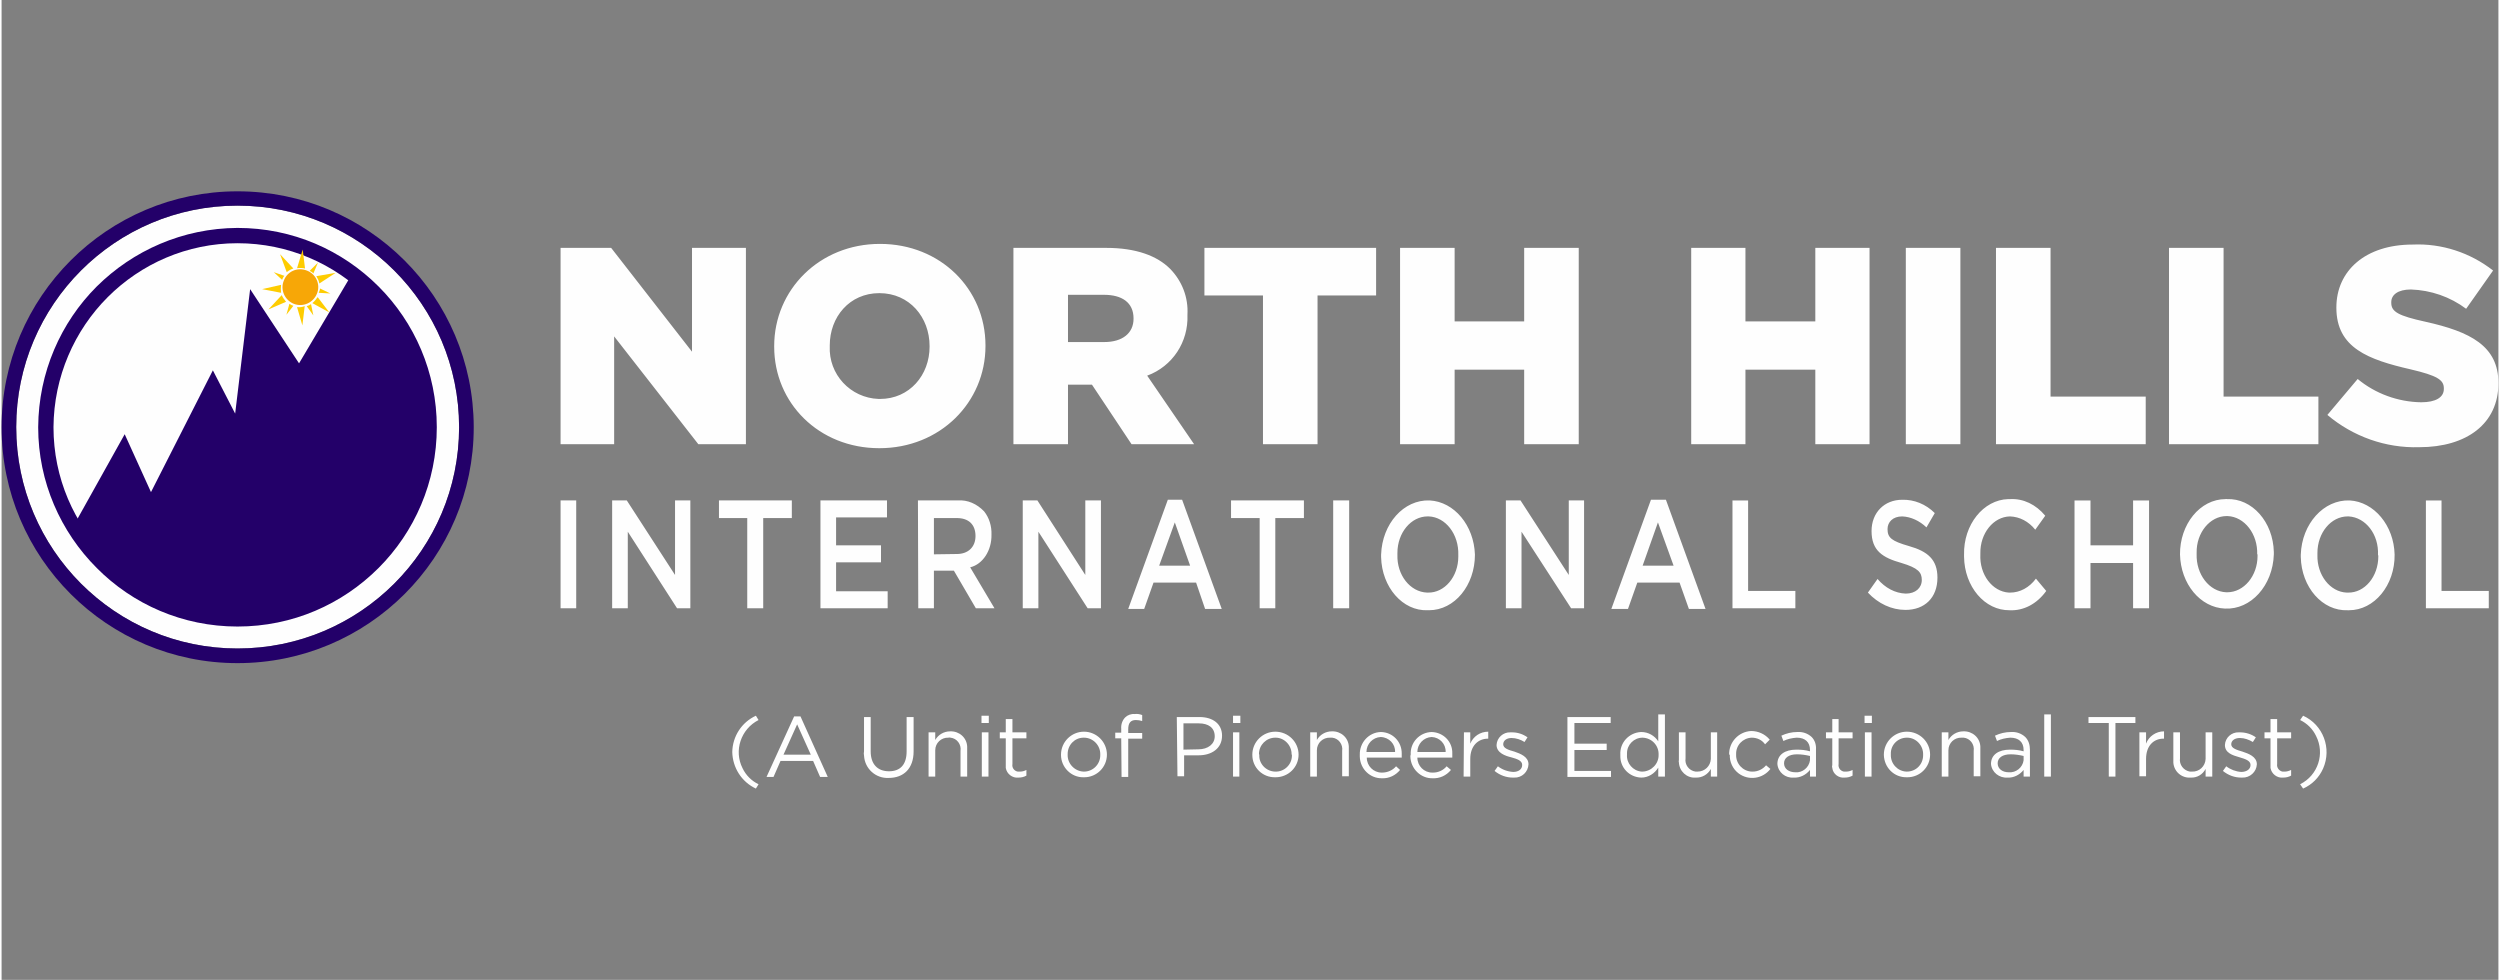
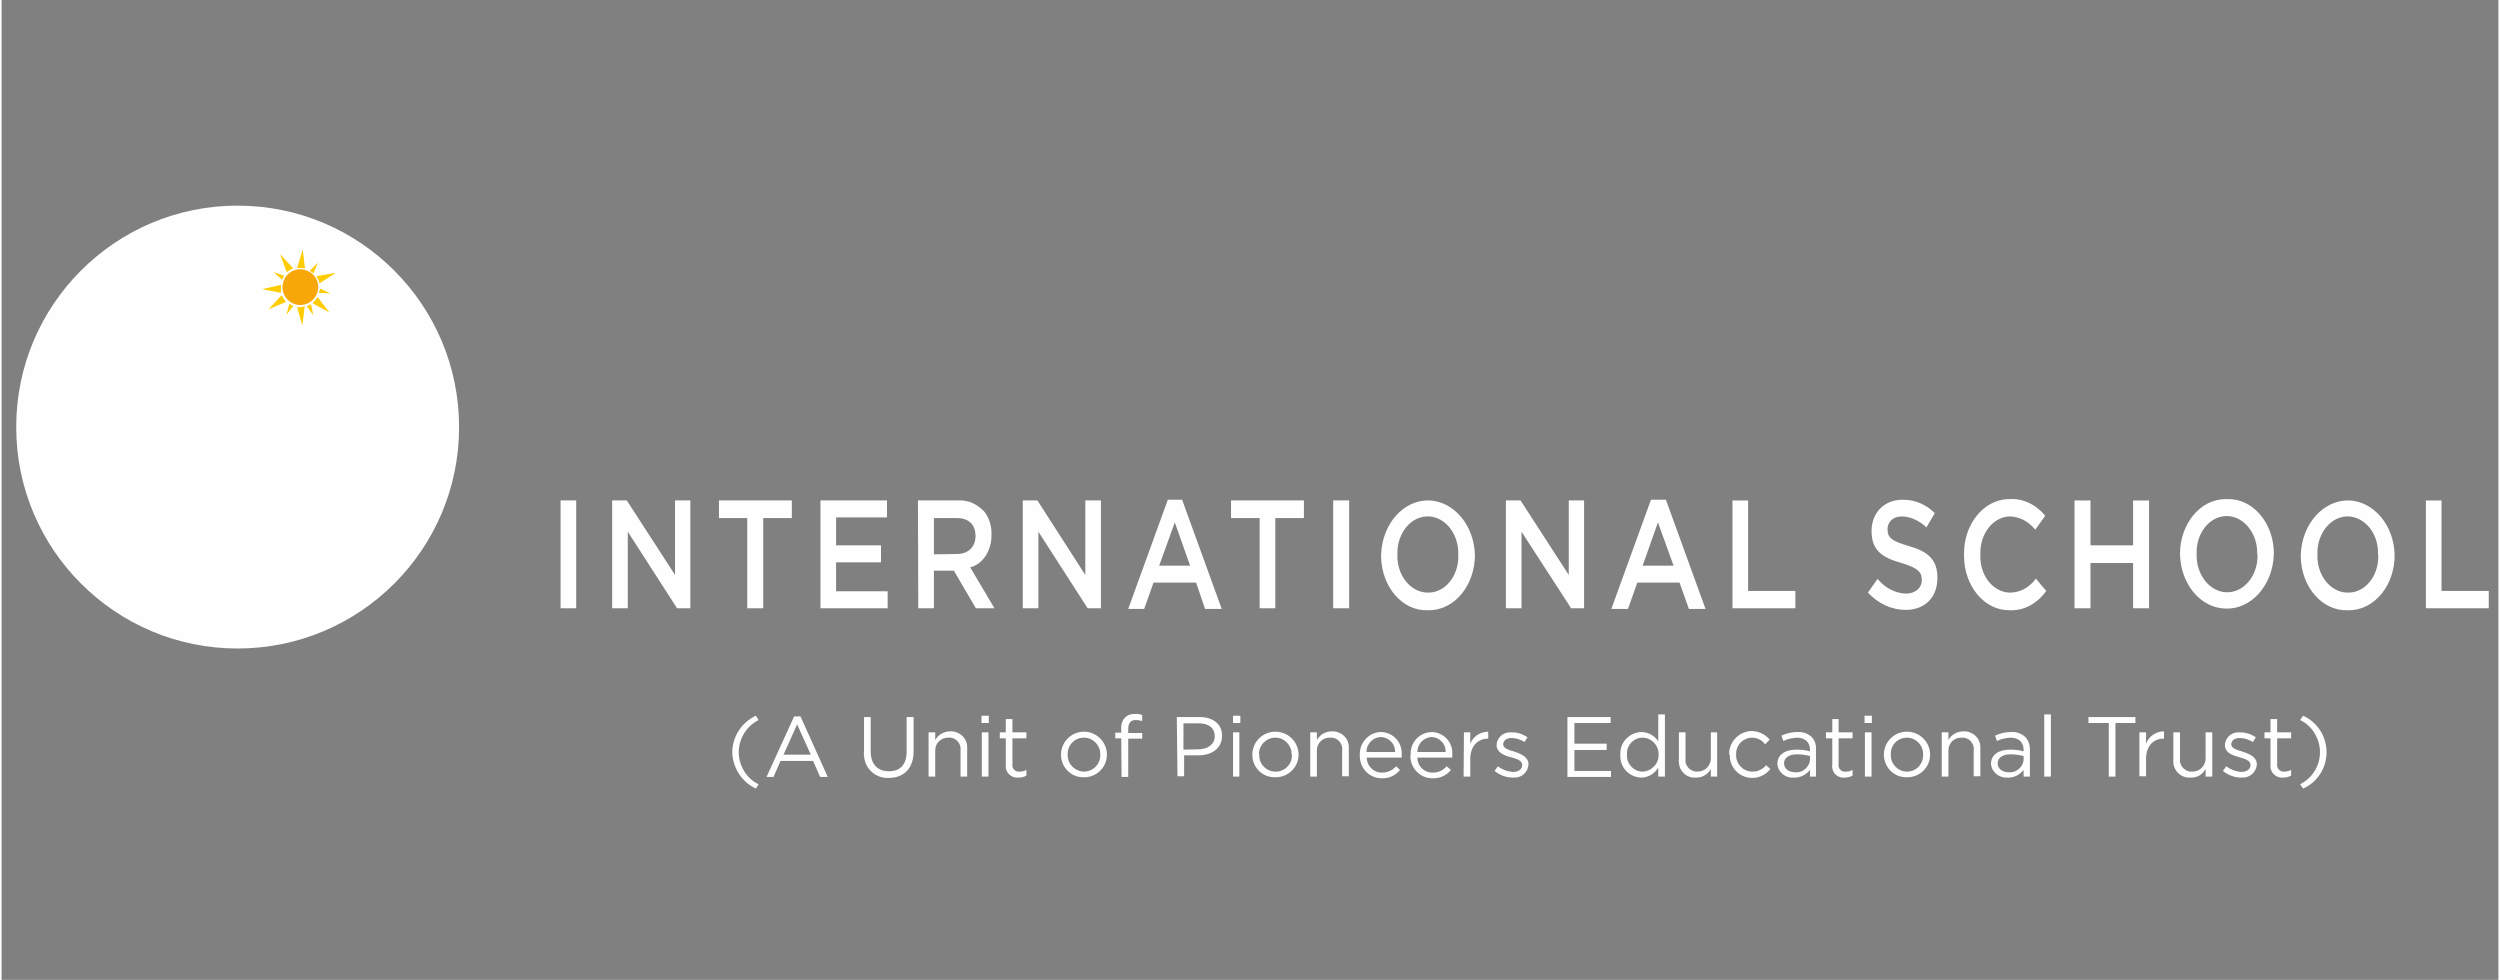
<svg xmlns="http://www.w3.org/2000/svg" xml:space="preserve" width="199px" height="78px" version="1.1" style="shape-rendering:geometricPrecision; text-rendering:geometricPrecision; image-rendering:optimizeQuality; fill-rule:evenodd; clip-rule:evenodd" viewBox="0 0 75.04 29.45">
  <rect x="0" y="0" width="75.04" height="29.45" fill="#808080" stroke="none" />
  <defs>
    <style type="text/css">
   
    .fil0 {fill:none;fill-rule:nonzero}
    .fil1 {fill:#FEFEFE;fill-rule:nonzero}
    .fil4 {fill:#FECC00;fill-rule:nonzero}
    .fil3 {fill:#F7A707;fill-rule:nonzero}
    .fil2 {fill:#230069;fill-rule:nonzero}
   
  </style>
  </defs>
  <g id="Layer_x0020_1">
-     <rect class="fil0" width="75.04" height="29.45" />
-   </g>
+     </g>
  <g id="Layer_x0020_1_3">
    <g id="_1496525557072">
      <g>
-         <path id="_241387608" class="fil1" d="M16.8 7.45l1.52 0 2.43 3.12 0 -3.12 1.62 0 0 5.9 -1.43 0 -2.53 -3.24 0 3.24 -1.61 0 0 -5.9zm53.1 5.02l0.91 -1.08c0.53,0.44 1.21,0.69 1.91,0.7 0.44,0 0.68,-0.15 0.68,-0.4l0 -0.02c0,-0.25 -0.19,-0.38 -1,-0.57 -1.26,-0.29 -2.23,-0.64 -2.23,-1.85l0 -0.01c0,-1.1 0.87,-1.89 2.29,-1.89 0.87,-0.04 1.73,0.24 2.42,0.78l-0.81 1.15c-0.48,-0.36 -1.06,-0.56 -1.66,-0.58 -0.39,0 -0.59,0.16 -0.59,0.38l0 0.02c0,0.27 0.21,0.39 1.03,0.57 1.35,0.3 2.19,0.73 2.19,1.84l0 0.01c0,1.21 -0.95,1.92 -2.38,1.92 -1.01,0.03 -1.99,-0.32 -2.76,-0.97l0 0 0 0zm-4.76 -5.02l1.64 0 0 4.47 2.85 0 0 1.43 -4.49 0 0 -5.9zm-5.2 0l1.64 0 0 4.47 2.86 0 0 1.43 -4.5 0 0 -5.9zm-2.71 0l1.64 0 0 5.9 -1.64 0 0 -5.9zm-6.45 0l1.63 0 0 2.21 2.1 0 0 -2.21 1.63 0 0 5.9 -1.63 0 0 -2.24 -2.1 0 0 2.24 -1.63 0 0 -5.9zm-8.75 0l1.64 0 0 2.21 2.09 0 0 -2.21 1.64 0 0 5.9 -1.64 0 0 -2.24 -2.09 0 0 2.24 -1.64 0 0 -5.9zm-4.12 1.43l-1.76 0 0 -1.43 5.16 0 0 1.43 -1.76 0 0 4.47 -1.64 0 0 -4.47zm-7.5 -1.43l2.79 0c0.9,0 1.53,0.24 1.92,0.63 0.36,0.37 0.55,0.86 0.52,1.38l0 0.01c0.03,0.81 -0.45,1.54 -1.21,1.82l1.41 2.06 -1.88 0 -1.19 -1.79 -0.72 0 0 1.79 -1.64 0 0 -5.9 0 0zm2.73 2.83l0 0c0.55,0 0.88,-0.27 0.88,-0.7l0 -0.01c0,-0.48 -0.35,-0.71 -0.89,-0.71l-1.08 0 0 1.42 1.09 0zm-9.92 0.14l0 -0.02c0,-1.69 1.36,-3.07 3.18,-3.07 1.82,0 3.17,1.36 3.17,3.05l0 0.02c0,1.69 -1.36,3.07 -3.19,3.07 -1.82,0 -3.16,-1.36 -3.16,-3.05zm4.67 0l0 0 0 -0.02c0,-0.86 -0.6,-1.59 -1.51,-1.59 -0.9,0 -1.49,0.72 -1.49,1.57l0 0.02c-0.04,0.85 0.62,1.56 1.47,1.59 0.01,0 0.03,0 0.04,0 0.89,0 1.49,-0.72 1.49,-1.57z" />
        <path id="_241385064" class="fil1" d="M16.8 15.04l0.47 0 0 3.24 -0.47 0 0 -3.24zm1.55 0l0.44 0 1.45 2.24 0 -2.24 0.46 0 0 3.24 -0.4 0 -1.48 -2.3 0 2.3 -0.47 0 0 -3.24zm4.06 0.53l-0.85 0 0 -0.53 2.19 0 0 0.53 -0.86 0 0 2.71 -0.48 0 0 -2.71zm2.2 -0.53l2 0 0 0.51 -1.53 0 0 0.84 1.35 0 0 0.51 -1.35 0 0 0.87 1.55 0 0 0.51 -2.02 0 0 -3.24 0 0zm2.93 0l1.21 0c0.28,-0.02 0.56,0.1 0.78,0.33 0.15,0.19 0.23,0.44 0.22,0.7 0.01,0.47 -0.26,0.89 -0.64,0.98l0.73 1.23 -0.56 0 -0.66 -1.13 -0.6 0 0 1.13 -0.47 0 -0.01 -3.24 0 0zm1.17 1.61l0 0c0.34,0 0.56,-0.21 0.56,-0.54 0,-0.35 -0.21,-0.54 -0.56,-0.54l-0.69 0 0 1.09 0.69 -0.01zm1.98 -1.61l0.44 0 1.44 2.24 0 -2.24 0.47 0 0 3.24 -0.4 0 -1.48 -2.3 0 2.3 -0.47 0 0 -3.24 0 0zm4.36 -0.02l0.43 0 1.19 3.28 -0.5 0 -0.27 -0.79 -1.28 0 -0.28 0.79 -0.48 0 1.19 -3.28zm0.67 1.98l0 0 -0.46 -1.3 -0.47 1.3 0.93 0zm2.09 -1.43l-0.86 0 0 -0.53 2.19 0 0 0.53 -0.86 0 0 2.71 -0.47 0 0 -2.71 0 0zm2.21 -0.53l0.48 0 0 3.24 -0.48 0 0 -3.24zm1.44 1.63c0.03,-0.93 0.68,-1.66 1.46,-1.63 0.74,0.04 1.33,0.75 1.36,1.63 0,0.92 -0.61,1.67 -1.38,1.67 -0.01,0 -0.02,0 -0.04,0 -0.75,0.03 -1.38,-0.69 -1.4,-1.6 0,-0.02 0,-0.04 0,-0.06l0 -0.01 0 0zm2.32 0.01l0 0c0.02,-0.62 -0.38,-1.14 -0.89,-1.16 -0.01,0 -0.02,0 -0.03,0 -0.5,0 -0.91,0.49 -0.91,1.1 0,0.01 0,0.03 0,0.05 -0.02,0.61 0.38,1.12 0.89,1.14 0.01,0 0.02,0 0.03,0 0.5,0.01 0.91,-0.48 0.91,-1.08 0,-0.02 0,-0.04 0,-0.05l0 0zm1.43 -1.64l0.44 0 1.45 2.24 0 -2.24 0.46 0 0 3.24 -0.39 0 -1.49 -2.3 0 2.3 -0.47 0 0 -3.24 0 0zm4.36 -0.02l0.45 0 1.19 3.28 -0.5 0 -0.28 -0.79 -1.27 0 -0.28 0.79 -0.5 0 1.19 -3.28zm0.68 1.98l0 0 -0.47 -1.3 -0.46 1.3 0.93 0 0 0zm1.77 -1.96l0.47 0 0 2.72 1.42 0 0 0.52 -1.89 0 0 -3.24 0 0zm4.07 2.77l0.29 -0.41c0.23,0.27 0.53,0.43 0.85,0.44 0.29,0 0.48,-0.17 0.48,-0.41 0,-0.23 -0.11,-0.36 -0.61,-0.51 -0.57,-0.16 -0.9,-0.37 -0.9,-0.96 0,-0.56 0.39,-0.94 0.92,-0.94 0.36,-0.01 0.71,0.13 0.98,0.4l-0.25 0.43c-0.21,-0.2 -0.47,-0.32 -0.73,-0.33 -0.28,0 -0.44,0.17 -0.44,0.38 0,0.26 0.12,0.36 0.64,0.51 0.57,0.16 0.86,0.41 0.86,0.95 0,0.61 -0.39,0.97 -0.96,0.97 -0.42,0 -0.82,-0.19 -1.13,-0.52l0 0 0 0zm2.89 -1.14c-0.02,-0.9 0.58,-1.65 1.33,-1.67 0.02,0 0.04,0 0.06,0 0.39,-0.02 0.77,0.16 1.05,0.5l-0.3 0.42c-0.2,-0.25 -0.47,-0.39 -0.76,-0.4 -0.5,0.01 -0.9,0.51 -0.89,1.11 0,0.01 0,0.02 0,0.03 -0.03,0.61 0.36,1.12 0.86,1.15 0.01,0 0.02,0 0.03,0 0.3,0 0.58,-0.15 0.78,-0.42l0.31 0.37c-0.28,0.39 -0.68,0.6 -1.1,0.58 -0.75,0.01 -1.36,-0.71 -1.37,-1.61 0,-0.02 0,-0.04 0,-0.05l0 -0.01zm3.32 -1.63l0.48 0 0 1.35 1.28 0 0 -1.35 0.48 0 0 3.24 -0.48 0 0 -1.36 -1.28 0 0 1.36 -0.48 0 0 -3.24zm3.17 1.63c-0.01,-0.91 0.6,-1.67 1.37,-1.67 0.01,-0.01 0.03,0 0.04,0 0.76,-0.03 1.39,0.69 1.41,1.59 0,0.03 0,0.05 0,0.07 -0.03,0.94 -0.69,1.67 -1.47,1.63 -0.74,-0.03 -1.33,-0.74 -1.35,-1.63l0 0.01 0 0zm2.32 -0.01l0 0c0.02,-0.61 -0.38,-1.13 -0.89,-1.15 -0.01,0 -0.02,0 -0.03,0 -0.5,0 -0.91,0.5 -0.9,1.1 0,0.02 0,0.03 0,0.04 -0.02,0.61 0.38,1.13 0.89,1.15 0.01,0 0.02,0 0.03,0 0.5,0 0.91,-0.49 0.91,-1.09 0,-0.01 0,-0.03 0,-0.05l-0.01 0 0 0zm1.31 0.01c0.03,-0.93 0.69,-1.66 1.47,-1.63 0.73,0.04 1.33,0.75 1.35,1.63 0.01,0.92 -0.61,1.67 -1.37,1.67 -0.02,0 -0.03,0 -0.04,0 -0.76,0.03 -1.39,-0.69 -1.41,-1.6 0,-0.02 0,-0.04 0,-0.06l0 -0.01 0 0zm2.32 0.01l0 0c0.03,-0.62 -0.37,-1.13 -0.88,-1.16 -0.01,0 -0.02,0 -0.03,0 -0.5,0 -0.91,0.49 -0.91,1.1 0,0.01 0,0.03 0,0.05 -0.02,0.61 0.38,1.12 0.88,1.14 0.01,0 0.03,0 0.04,0 0.5,0.01 0.91,-0.48 0.91,-1.09 0,-0.01 0,-0.03 -0.01,-0.05l0 0.01 0 0zm1.44 -1.64l0.47 0 0 2.72 1.42 0 0 0.52 -1.89 0 0 -3.24z" />
      </g>
      <path class="fil1" d="M21.96 22.6c0.01,-0.47 0.28,-0.89 0.71,-1.09l0.08 0.13c-0.53,0.27 -0.75,0.92 -0.48,1.45 0.1,0.21 0.27,0.38 0.48,0.48l-0.08 0.13c-0.43,-0.2 -0.7,-0.63 -0.71,-1.1zm1.86 -1.07l0.19 0 0.82 1.82 -0.23 0 -0.21 -0.48 -0.98 0 -0.21 0.48 -0.21 0 0.83 -1.82zm0.5 1.15l0 0 -0.41 -0.91 -0.41 0.91 0.82 0zm1.6 -0.1l0 -1.03 0.2 0 0 1.03c0,0.39 0.21,0.6 0.55,0.6 0.34,0 0.53,-0.2 0.53,-0.6l0 -1.03 0.21 0 0 1.03c0,0.52 -0.3,0.8 -0.75,0.8 -0.39,0.02 -0.72,-0.28 -0.74,-0.67 -0.01,-0.04 -0.01,-0.09 0,-0.13zm1.94 -0.57l0.2 0 0 0.23c0.09,-0.16 0.26,-0.26 0.45,-0.26 0.27,-0.01 0.5,0.19 0.51,0.46 0,0.02 0,0.05 0,0.08l0 0.82 -0.2 0 0 -0.77c0.03,-0.2 -0.11,-0.38 -0.3,-0.4 -0.02,0 -0.04,-0.01 -0.06,0 -0.22,-0.01 -0.4,0.16 -0.4,0.38 0,0.01 0,0.02 0,0.03l0 0.76 -0.2 0 0 -1.33zm1.59 -0.5l0.22 0 0 0.22 -0.22 0 0 -0.22zm0.01 0.5l0 0 0.2 0 0 1.33 -0.2 0 0 -1.33zm0.72 0.98l0 -0.8 -0.18 0 0 -0.18 0.18 0 0 -0.4 0.2 0 0 0.4 0.42 0 0 0.18 -0.42 0 0 0.77c-0.02,0.11 0.05,0.21 0.16,0.23 0.02,0 0.05,0 0.07,0 0.07,0 0.13,-0.02 0.19,-0.05l0 0.17c-0.07,0.04 -0.15,0.06 -0.24,0.06 -0.18,0.02 -0.35,-0.11 -0.38,-0.29 0,-0.03 0,-0.06 0,-0.09zm1.66 -0.31c0,-0.38 0.31,-0.69 0.69,-0.69 0.38,0 0.69,0.31 0.69,0.69 0,0.38 -0.31,0.68 -0.68,0.68 -0.01,0 -0.01,0 -0.02,0 -0.37,0.01 -0.68,-0.3 -0.68,-0.67 0,0 0,-0.01 0,-0.01zm1.18 0l0 0c0.01,-0.27 -0.21,-0.51 -0.49,-0.51 0,0 0,0 -0.01,0 -0.27,0 -0.48,0.22 -0.48,0.49 0,0.01 0,0.01 0,0.02 -0.01,0.27 0.21,0.5 0.48,0.51 0,0 0.01,0 0.01,0 0.27,0 0.49,-0.22 0.49,-0.49 0,-0.01 0,-0.01 0,-0.02zm0.63 -0.49l-0.18 0 0 -0.17 0.18 0 0 -0.12c-0.01,-0.12 0.03,-0.25 0.12,-0.34 0.07,-0.07 0.18,-0.11 0.28,-0.1 0.08,-0.01 0.15,0 0.23,0.03l0 0.18c-0.06,-0.02 -0.13,-0.03 -0.19,-0.03 -0.16,0 -0.23,0.09 -0.23,0.28l0 0.11 0.42 0 0 0.17 -0.42 0 0 1.15 -0.2 0 -0.01 -1.16zm1.67 -0.64l0.68 0c0.41,0 0.68,0.21 0.68,0.56 0,0.39 -0.32,0.59 -0.7,0.59l-0.44 0 0 0.63 -0.2 0 -0.02 -1.78zm0.65 0.97l0 0c0.29,0 0.49,-0.16 0.49,-0.39 0,-0.26 -0.19,-0.39 -0.48,-0.39l-0.46 0 0 0.79 0.45 -0.01zm1.04 -1.01l0.22 0 0 0.22 -0.22 0 0 -0.22zm0 0.5l0 0 0.19 0 0 1.33 -0.19 0 0 -1.33zm0.58 0.67c0,-0.38 0.31,-0.69 0.69,-0.69 0.39,0 0.7,0.31 0.7,0.69 0,0.38 -0.31,0.68 -0.69,0.68 0,0 -0.01,0 -0.01,0 -0.38,0.01 -0.69,-0.29 -0.69,-0.67 0,0 0,0 0,-0.01zm1.18 0l0 0c0.01,-0.27 -0.21,-0.51 -0.48,-0.51 -0.01,0 -0.01,0 -0.01,0 -0.27,0 -0.49,0.22 -0.49,0.49 0,0.01 0,0.01 0.01,0.02 -0.02,0.27 0.2,0.5 0.47,0.51 0.01,0 0.01,0 0.01,0 0.27,0.01 0.5,-0.21 0.5,-0.48 0,-0.01 0,-0.02 0,-0.03l-0.01 0zm0.56 -0.67l0.2 0 0 0.23c0.09,-0.16 0.26,-0.26 0.45,-0.26 0.27,-0.01 0.5,0.19 0.51,0.46 0,0.02 0,0.05 0,0.07l0 0.82 -0.2 0 0 -0.76c0.03,-0.2 -0.11,-0.38 -0.3,-0.4 -0.02,0 -0.04,0 -0.06,0 -0.22,-0.01 -0.4,0.16 -0.4,0.38 0,0.01 0,0.02 0,0.03l0 0.76 -0.2 0 0 -1.33zm1.49 0.67c-0.01,-0.36 0.27,-0.67 0.63,-0.68 0,0 0.01,0 0.01,0 0.35,0.01 0.62,0.29 0.62,0.64 0,0.02 0,0.04 0,0.06 0,0.02 0,0.04 0,0.07l-1.05 0c0,0.25 0.2,0.45 0.45,0.45 0.01,0 0.01,0 0.01,0 0.16,0 0.32,-0.07 0.42,-0.19l0.12 0.11c-0.13,0.16 -0.33,0.26 -0.54,0.25 -0.36,0.01 -0.66,-0.28 -0.67,-0.65 0,-0.02 0,-0.04 0,-0.06zm1.06 -0.08l0 0c0.01,-0.24 -0.18,-0.44 -0.43,-0.45 -0.24,0.01 -0.43,0.21 -0.43,0.45l0.86 0zm0.47 0.08c-0.02,-0.36 0.26,-0.67 0.63,-0.68 0,0 0,0 0,0 0.35,0.01 0.63,0.29 0.62,0.64 0,0.02 0,0.04 0,0.06 0,0.02 0,0.04 0,0.07l-1.05 0c0,0.25 0.2,0.45 0.45,0.45 0.01,0 0.01,0 0.02,0 0.16,0 0.31,-0.07 0.41,-0.19l0.13 0.11c-0.14,0.17 -0.34,0.26 -0.55,0.25 -0.36,0.01 -0.66,-0.29 -0.67,-0.65 0,-0.02 0,-0.04 0.01,-0.06zm1.05 -0.08l0 0c0.01,-0.24 -0.18,-0.44 -0.42,-0.45 0,0 0,0 0,0 -0.24,0.01 -0.43,0.21 -0.43,0.45l0.85 0zm0.55 -0.59l0.19 0 0 0.34c0.09,-0.22 0.3,-0.36 0.54,-0.36l0 0.21 -0.01 0c-0.29,0 -0.53,0.21 -0.53,0.61l0 0.53 -0.2 0 0.01 -1.33zm0.92 1.16l0.1 -0.14c0.13,0.1 0.29,0.16 0.46,0.17 0.16,0 0.27,-0.08 0.27,-0.21 0,-0.13 -0.15,-0.18 -0.33,-0.23 -0.17,-0.04 -0.44,-0.13 -0.44,-0.37 0.01,-0.22 0.2,-0.39 0.42,-0.38 0.02,0 0.03,0 0.04,0 0.17,0 0.33,0.05 0.47,0.15l-0.09 0.14c-0.11,-0.07 -0.25,-0.12 -0.39,-0.12 -0.15,0 -0.25,0.08 -0.25,0.19 0,0.12 0.16,0.17 0.34,0.22 0.17,0.06 0.42,0.15 0.42,0.38 -0.01,0.23 -0.2,0.41 -0.43,0.4 -0.02,0 -0.03,0 -0.04,0 -0.2,0 -0.39,-0.07 -0.55,-0.2zm2.19 -1.62l1.3 0 0 0.18 -1.09 0 0 0.62 0.97 0 0 0.19 -0.97 0 0 0.63 1.1 0 0 0.18 -1.31 0 0 -1.8zm1.59 1.13c-0.02,-0.36 0.26,-0.66 0.62,-0.68 0,0 0.01,0 0.01,0 0.21,0 0.4,0.11 0.51,0.28l0 -0.81 0.2 0 0 1.87 -0.2 0 0 -0.27c-0.11,0.18 -0.3,0.3 -0.51,0.3 -0.36,-0.01 -0.64,-0.3 -0.63,-0.66 0,-0.01 0,-0.02 0,-0.03zm1.15 0l0 0c0.01,-0.27 -0.2,-0.5 -0.48,-0.51 0,0 0,0 0,0 -0.26,0 -0.47,0.21 -0.47,0.47 0,0.01 0,0.03 0,0.04 -0.02,0.26 0.18,0.49 0.44,0.51 0.01,0 0.02,0 0.03,0 0.27,-0.01 0.49,-0.24 0.48,-0.51 0,0 0,0 0,0l0 0zm0.61 0.16l0 -0.83 0.2 0 0 0.78c-0.03,0.19 0.1,0.37 0.3,0.4 0.02,0 0.04,0 0.06,0 0.22,0 0.39,-0.17 0.4,-0.38 0,-0.01 0,-0.03 0,-0.04l0 -0.76 0.19 0 0 1.33 -0.19 0 0 -0.23c-0.09,0.17 -0.27,0.27 -0.46,0.26 -0.26,0.02 -0.49,-0.19 -0.5,-0.46 -0.01,-0.02 0,-0.05 0,-0.07zm1.51 -0.16c-0.01,-0.37 0.28,-0.69 0.66,-0.71 0.21,0 0.42,0.09 0.56,0.26l-0.14 0.14c-0.09,-0.13 -0.24,-0.2 -0.4,-0.2 -0.27,0.01 -0.48,0.23 -0.47,0.5 0,0 0,0.01 0,0.01 -0.01,0.27 0.2,0.5 0.47,0.51 0.01,0 0.02,0 0.03,0 0.15,0 0.3,-0.07 0.4,-0.19l0.13 0.11c-0.23,0.3 -0.66,0.36 -0.96,0.13 -0.17,-0.13 -0.27,-0.34 -0.26,-0.56l-0.02 0zm1.45 0.28c0,-0.28 0.23,-0.43 0.57,-0.43 0.14,0 0.27,0.01 0.41,0.05l0 -0.04c0,-0.24 -0.15,-0.37 -0.4,-0.37 -0.14,0.01 -0.28,0.04 -0.4,0.1l-0.06 -0.16c0.15,-0.07 0.31,-0.11 0.48,-0.11 0.16,-0.01 0.31,0.04 0.43,0.15 0.1,0.1 0.14,0.24 0.13,0.38l0 0.81 -0.18 0 0 -0.2c-0.12,0.15 -0.3,0.24 -0.49,0.23 -0.25,0.02 -0.47,-0.16 -0.49,-0.41 0,0 0,0 0,0zm0.98 -0.11l0 0 0 -0.13c-0.13,-0.03 -0.26,-0.05 -0.39,-0.05 -0.25,0 -0.39,0.11 -0.39,0.27 0,0.17 0.15,0.27 0.34,0.27 0.21,0.02 0.41,-0.14 0.44,-0.36zm0.67 0.14l0 -0.8 -0.19 0 0 -0.18 0.19 0 0 -0.4 0.19 0 0 0.4 0.42 0 0 0.18 -0.42 0 0 0.77c-0.02,0.11 0.05,0.21 0.16,0.23 0.02,0 0.05,0 0.07,0 0.07,0 0.13,-0.02 0.19,-0.05l0 0.17c-0.07,0.04 -0.15,0.06 -0.24,0.06 -0.18,0.02 -0.35,-0.11 -0.37,-0.29 -0.01,-0.03 -0.01,-0.06 0,-0.09zm0.97 -1.48l0.22 0 0 0.22 -0.22 0 0 -0.22zm0.01 0.5l0 0 0.2 0 0 1.33 -0.2 0 0 -1.33zm0.57 0.67c0,-0.38 0.31,-0.69 0.69,-0.69 0.39,0 0.7,0.31 0.7,0.69 0,0.38 -0.31,0.68 -0.68,0.68 -0.01,0 -0.01,0 -0.02,0 -0.38,0.01 -0.68,-0.29 -0.69,-0.67 0,0 0,0 0,-0.01zm1.18 0l0 0c0.01,-0.27 -0.21,-0.51 -0.48,-0.51 -0.01,0 -0.01,0 -0.01,0 -0.27,0 -0.49,0.22 -0.48,0.49 0,0.01 0,0.01 0,0.02 -0.01,0.27 0.2,0.5 0.47,0.51 0.01,0 0.01,0 0.01,0 0.28,0 0.49,-0.22 0.49,-0.49 0,0 0,-0.01 0,-0.02zm0.56 -0.67l0.2 0 0 0.23c0.09,-0.16 0.26,-0.26 0.45,-0.26 0.27,-0.01 0.5,0.19 0.51,0.46 0,0.02 0,0.05 0,0.07l0 0.82 -0.2 0 0 -0.76c0.03,-0.2 -0.11,-0.38 -0.3,-0.4 -0.02,0 -0.04,0 -0.06,0 -0.22,-0.01 -0.4,0.16 -0.4,0.38 0,0.01 0,0.02 0,0.03l0 0.76 -0.2 0 0 -1.33zm1.48 0.95c0,-0.28 0.23,-0.43 0.57,-0.43 0.14,0 0.27,0.01 0.41,0.05l0 -0.04c0,-0.24 -0.15,-0.37 -0.4,-0.37 -0.14,0.01 -0.28,0.04 -0.4,0.1l-0.06 -0.16c0.15,-0.07 0.31,-0.11 0.48,-0.11 0.16,-0.01 0.31,0.04 0.43,0.15 0.1,0.1 0.14,0.24 0.14,0.38l0 0.81 -0.19 0 0 -0.2c-0.12,0.15 -0.3,0.24 -0.48,0.23 -0.25,0.02 -0.48,-0.16 -0.5,-0.41 0,0 0,0 0,0zm0.98 -0.11l0 0 0 -0.13c-0.13,-0.03 -0.26,-0.05 -0.39,-0.05 -0.25,0 -0.39,0.11 -0.39,0.27 0,0.17 0.15,0.27 0.33,0.27 0.22,0.02 0.42,-0.14 0.45,-0.36zm0.62 -1.38l0.2 0 0 1.87 -0.2 0 0 -1.87zm1.94 0.26l-0.61 0 0 -0.18 1.41 0 0 0.18 -0.6 0 0 1.61 -0.2 0 0 -1.61zm0.92 0.28l0.2 0 0 0.34c0.08,-0.22 0.3,-0.37 0.54,-0.37l0 0.22 -0.02 0c-0.28,0 -0.52,0.2 -0.52,0.61l0 0.52 -0.2 0 0 -1.32zm1.02 0.83l0 -0.83 0.2 0 0 0.78c-0.03,0.19 0.11,0.37 0.3,0.4 0.02,0 0.04,0 0.06,0 0.22,0.01 0.4,-0.16 0.41,-0.38 0,-0.01 0,-0.02 0,-0.04l0 -0.76 0.2 0 0 1.33 -0.2 0 0 -0.23c-0.09,0.17 -0.26,0.27 -0.45,0.26 -0.27,0.02 -0.5,-0.18 -0.52,-0.45 0,-0.03 0,-0.05 0,-0.08zm1.49 0.33l0.1 -0.14c0.13,0.1 0.29,0.16 0.45,0.17 0.16,0 0.28,-0.08 0.28,-0.21 0,-0.13 -0.16,-0.18 -0.33,-0.23 -0.21,-0.06 -0.44,-0.13 -0.44,-0.37 0.01,-0.22 0.2,-0.39 0.42,-0.38 0.01,0 0.02,0 0.03,0 0.17,0 0.34,0.05 0.48,0.15l-0.09 0.14c-0.12,-0.07 -0.25,-0.12 -0.39,-0.12 -0.16,0 -0.26,0.08 -0.26,0.19 0,0.12 0.17,0.17 0.34,0.22 0.18,0.06 0.43,0.15 0.43,0.38 -0.01,0.23 -0.21,0.41 -0.44,0.4 -0.01,0 -0.02,0 -0.03,0 -0.2,0 -0.39,-0.07 -0.55,-0.2zm1.43 -0.18l0 -0.8 -0.18 0 0 -0.18 0.18 0 0 -0.4 0.2 0 0 0.4 0.42 0 0 0.18 -0.42 0 0 0.77c-0.02,0.11 0.06,0.21 0.16,0.23 0.02,0 0.05,0 0.07,0 0.06,0 0.13,-0.02 0.19,-0.05l0 0.17c-0.07,0.04 -0.15,0.06 -0.24,0.06 -0.18,0.02 -0.35,-0.11 -0.38,-0.29 0,-0.03 0,-0.06 0,-0.09zm0.89 0.58c0.54,-0.27 0.75,-0.92 0.48,-1.45 -0.1,-0.21 -0.27,-0.38 -0.48,-0.48l0.09 -0.13c0.6,0.27 0.87,0.98 0.6,1.59 -0.12,0.27 -0.33,0.48 -0.6,0.6l-0.09 -0.13z" />
      <g>
-         <path class="fil1" d="M7.09 6.18c3.68,0 6.66,2.98 6.66,6.66 0,3.67 -2.98,6.65 -6.66,6.65 -3.67,0 -6.65,-2.98 -6.65,-6.65 0,-0.01 0,-0.01 0,-0.01 0,-3.67 2.98,-6.65 6.65,-6.65z" />
-         <path class="fil2" d="M7.09 6.85c1.66,0 3.15,0.67 4.24,1.76 1.08,1.08 1.75,2.58 1.75,4.23 0,1.65 -0.67,3.15 -1.75,4.23 -1.09,1.09 -2.58,1.76 -4.24,1.76 -1.65,0 -3.15,-0.67 -4.23,-1.76 -1.08,-1.08 -1.76,-2.58 -1.76,-4.23 0.01,-1.65 0.68,-3.15 1.76,-4.23 1.09,-1.08 2.58,-1.75 4.23,-1.76zm3.91 2.08c-1,-1 -2.38,-1.62 -3.91,-1.62 -1.52,0 -2.9,0.62 -3.9,1.62 -1,1 -1.62,2.39 -1.63,3.91 0,1.53 0.62,2.91 1.62,3.91 1,1 2.39,1.62 3.91,1.62 1.53,0 2.91,-0.62 3.91,-1.62 1.01,-1 1.62,-2.38 1.62,-3.91 0,-1.53 -0.61,-2.91 -1.62,-3.91z" />
-         <path class="fil2" d="M10.54 8.22c1.4,1.05 2.31,2.73 2.31,4.62 0,3.18 -2.58,5.76 -5.76,5.76 -2.09,0 -3.92,-1.12 -4.93,-2.79l1.54 -2.76 0.79 1.74 1.86 -3.66 0.67 1.3 0.45 -3.74 1.47 2.23 1.6 -2.7z" />
+         <path class="fil1" d="M7.09 6.18c3.68,0 6.66,2.98 6.66,6.66 0,3.67 -2.98,6.65 -6.66,6.65 -3.67,0 -6.65,-2.98 -6.65,-6.65 0,-0.01 0,-0.01 0,-0.01 0,-3.67 2.98,-6.65 6.65,-6.65" />
        <g>
          <path class="fil3" d="M9.17 8.13c0.28,0.1 0.42,0.42 0.31,0.69 -0.11,0.28 -0.42,0.42 -0.7,0.31 -0.27,-0.11 -0.41,-0.42 -0.3,-0.69 0.1,-0.28 0.41,-0.42 0.69,-0.31 0,0 0,0 0,0z" />
          <path class="fil4" d="M9.05 7.5l-0.17 0.56c0.08,-0.01 0.16,-0.01 0.24,0.01l-0.07 -0.57zm0.46 0.39l-0.14 0.33c-0.03,-0.04 -0.07,-0.06 -0.11,-0.08l0.25 -0.25zm-0.47 1.89l0.07 -0.58c-0.07,0.03 -0.15,0.04 -0.23,0.03l0.16 0.55zm-0.48 -0.32l0.09 -0.33c0.04,0.03 0.08,0.05 0.12,0.06l-0.21 0.27zm-0.54 -0.16l0.4 -0.43c0.03,0.07 0.08,0.14 0.13,0.2l-0.53 0.23zm-0.19 -0.61l0.57 0.11c-0.01,-0.08 -0.01,-0.16 0,-0.24l-0.57 0.13zm0.35 -0.51l0.32 0.11c-0.03,0.03 -0.05,0.07 -0.07,0.12l-0.25 -0.23zm0.19 -0.54l0.4 0.43c-0.07,0.02 -0.14,0.06 -0.2,0.11l-0.2 -0.54zm1.51 1.18l-0.31 -0.15c0,0.04 -0.02,0.09 -0.04,0.13l0.35 0.02zm0.16 -0.62l-0.58 0.1c0.04,0.07 0.08,0.14 0.09,0.22l0.49 -0.32zm-0.19 1.19l-0.51 -0.28c0.06,-0.05 0.11,-0.11 0.16,-0.18l0.35 0.46zm-0.48 0.09l-0.07 -0.34c-0.04,0.03 -0.08,0.05 -0.13,0.06l0.2 0.28z" />
        </g>
-         <path class="fil2" d="M7.09 6.18c3.68,0 6.66,2.98 6.66,6.66 0,3.67 -2.98,6.65 -6.66,6.65 -3.67,0 -6.65,-2.98 -6.65,-6.65 0,-0.01 0,-0.01 0,-0.01 0,-3.67 2.98,-6.65 6.65,-6.65zm0 -0.43l0 0c-3.91,0 -7.09,3.17 -7.09,7.09 0,3.92 3.18,7.09 7.09,7.09 3.92,0 7.1,-3.17 7.1,-7.09 0,-0.01 0,-0.01 0,-0.01 -0.01,-3.91 -3.18,-7.08 -7.1,-7.08z" />
      </g>
    </g>
  </g>
</svg>